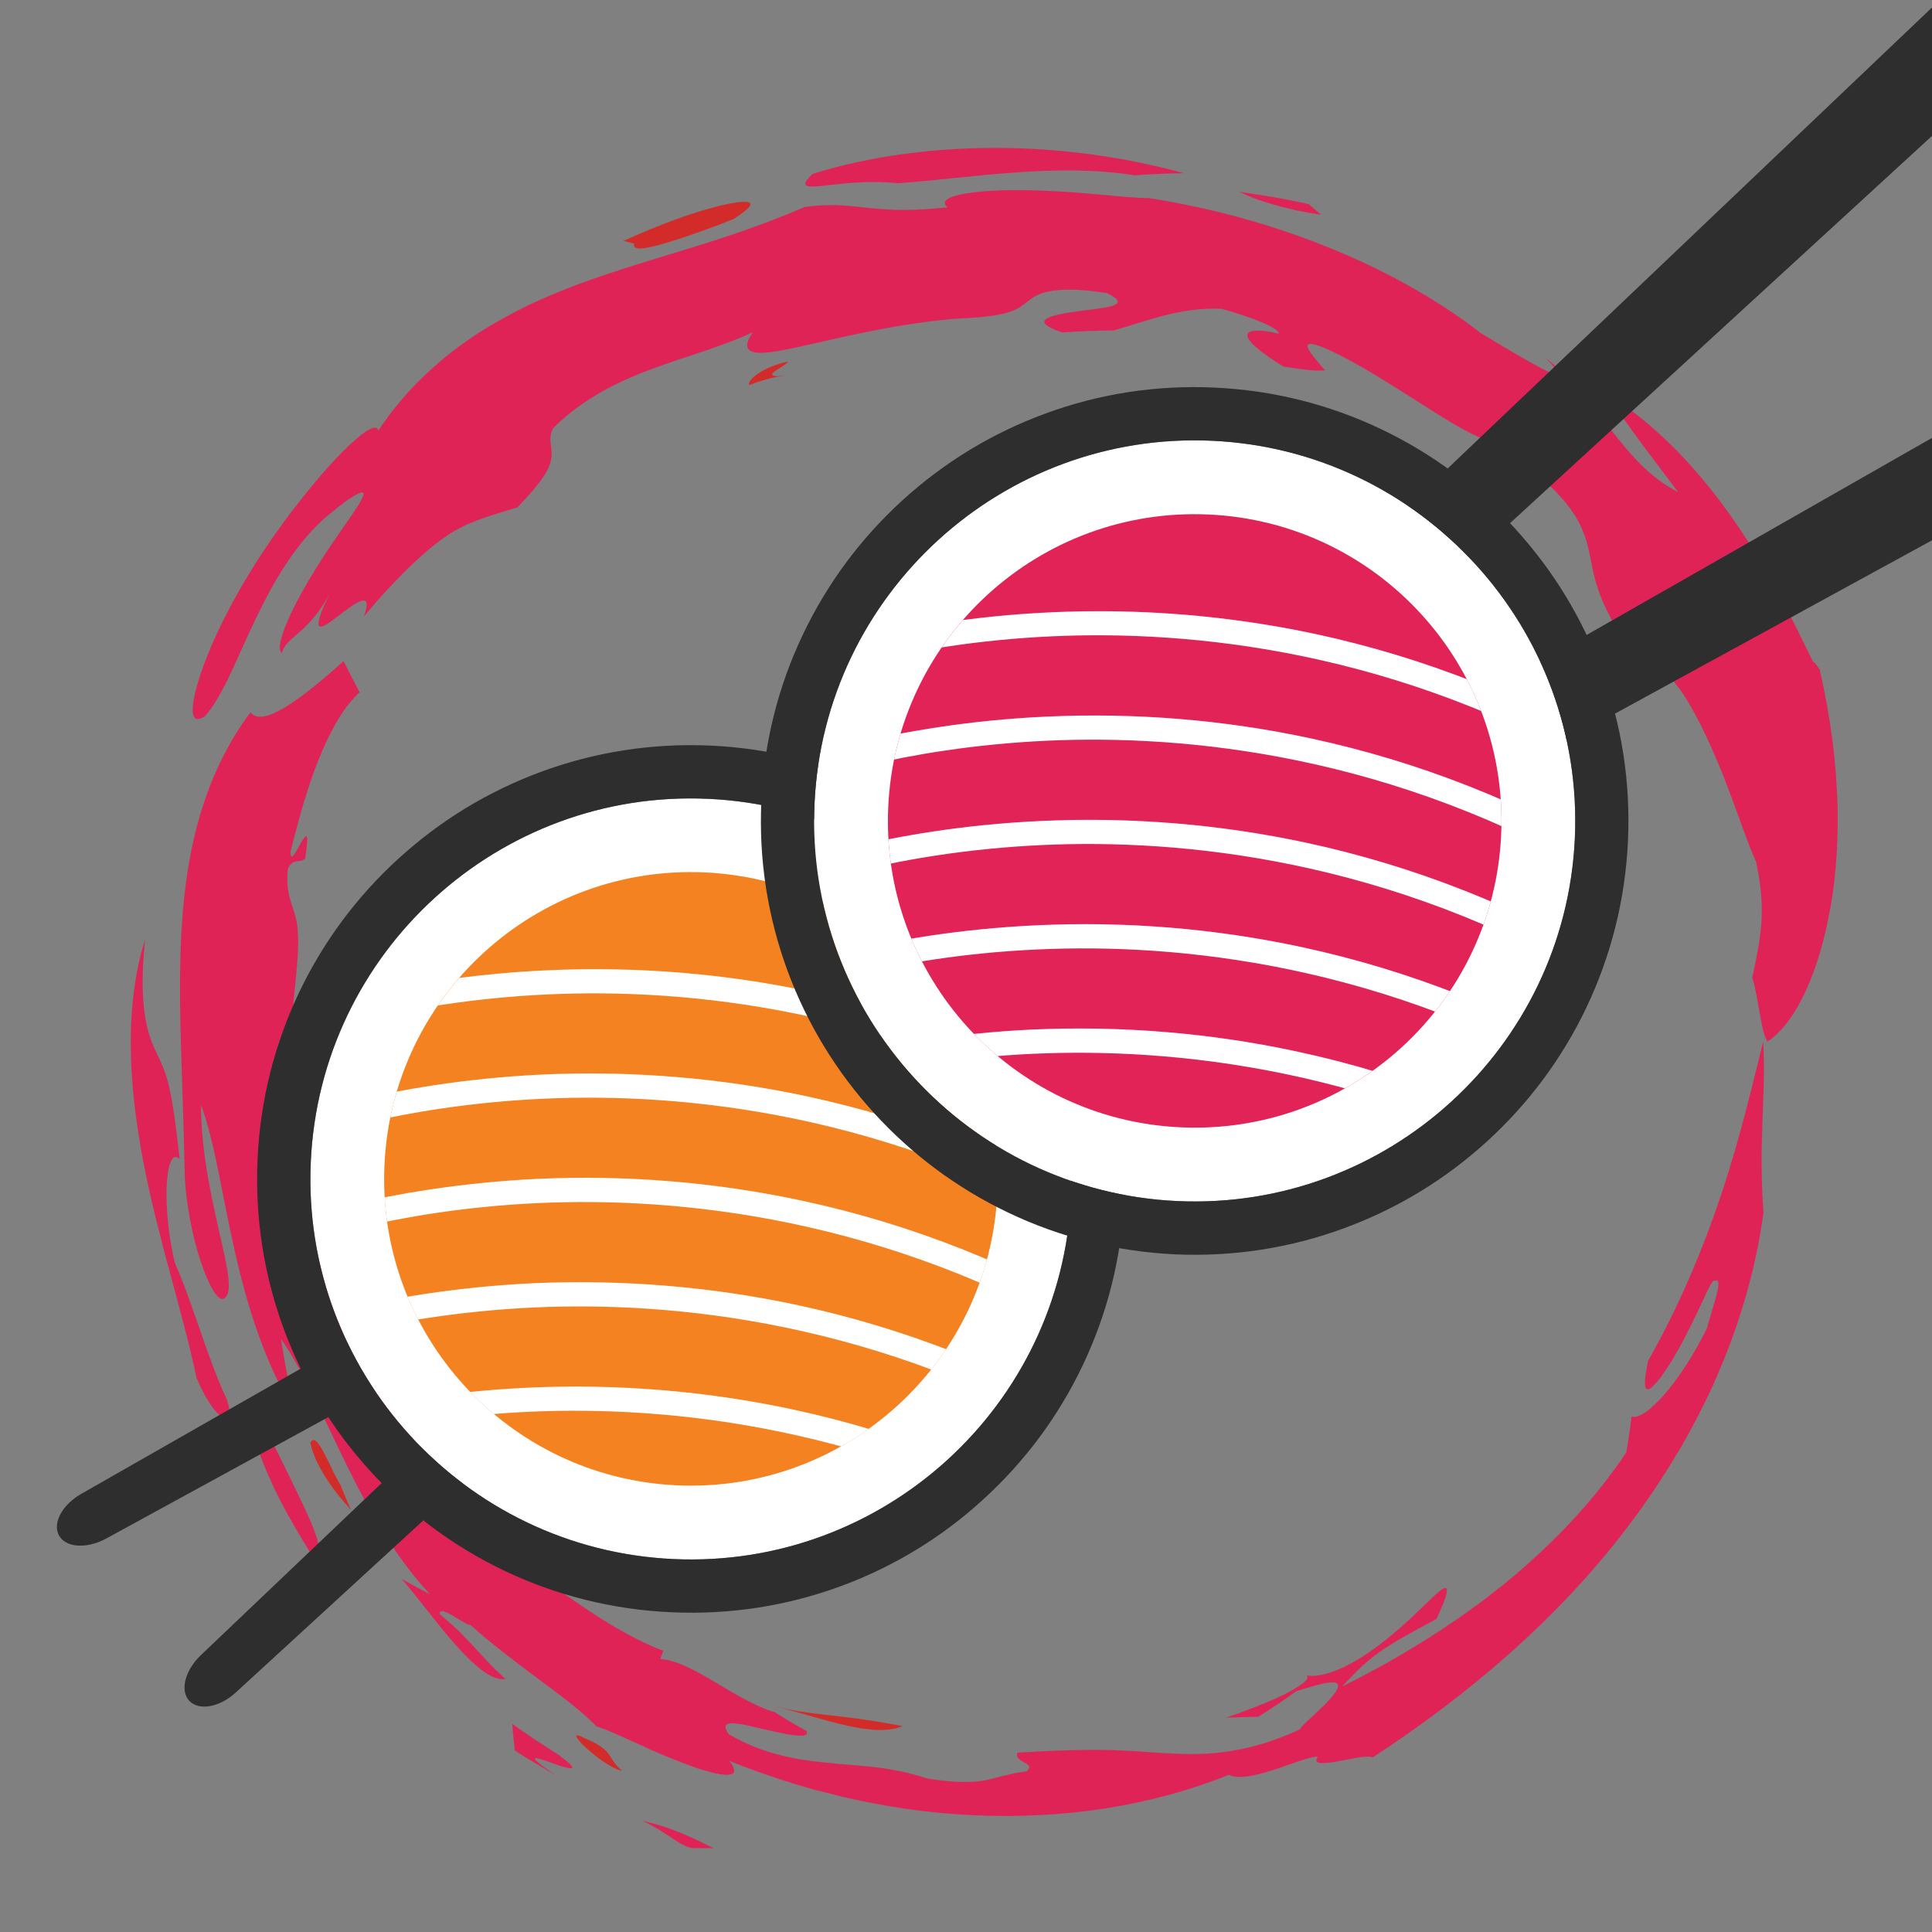
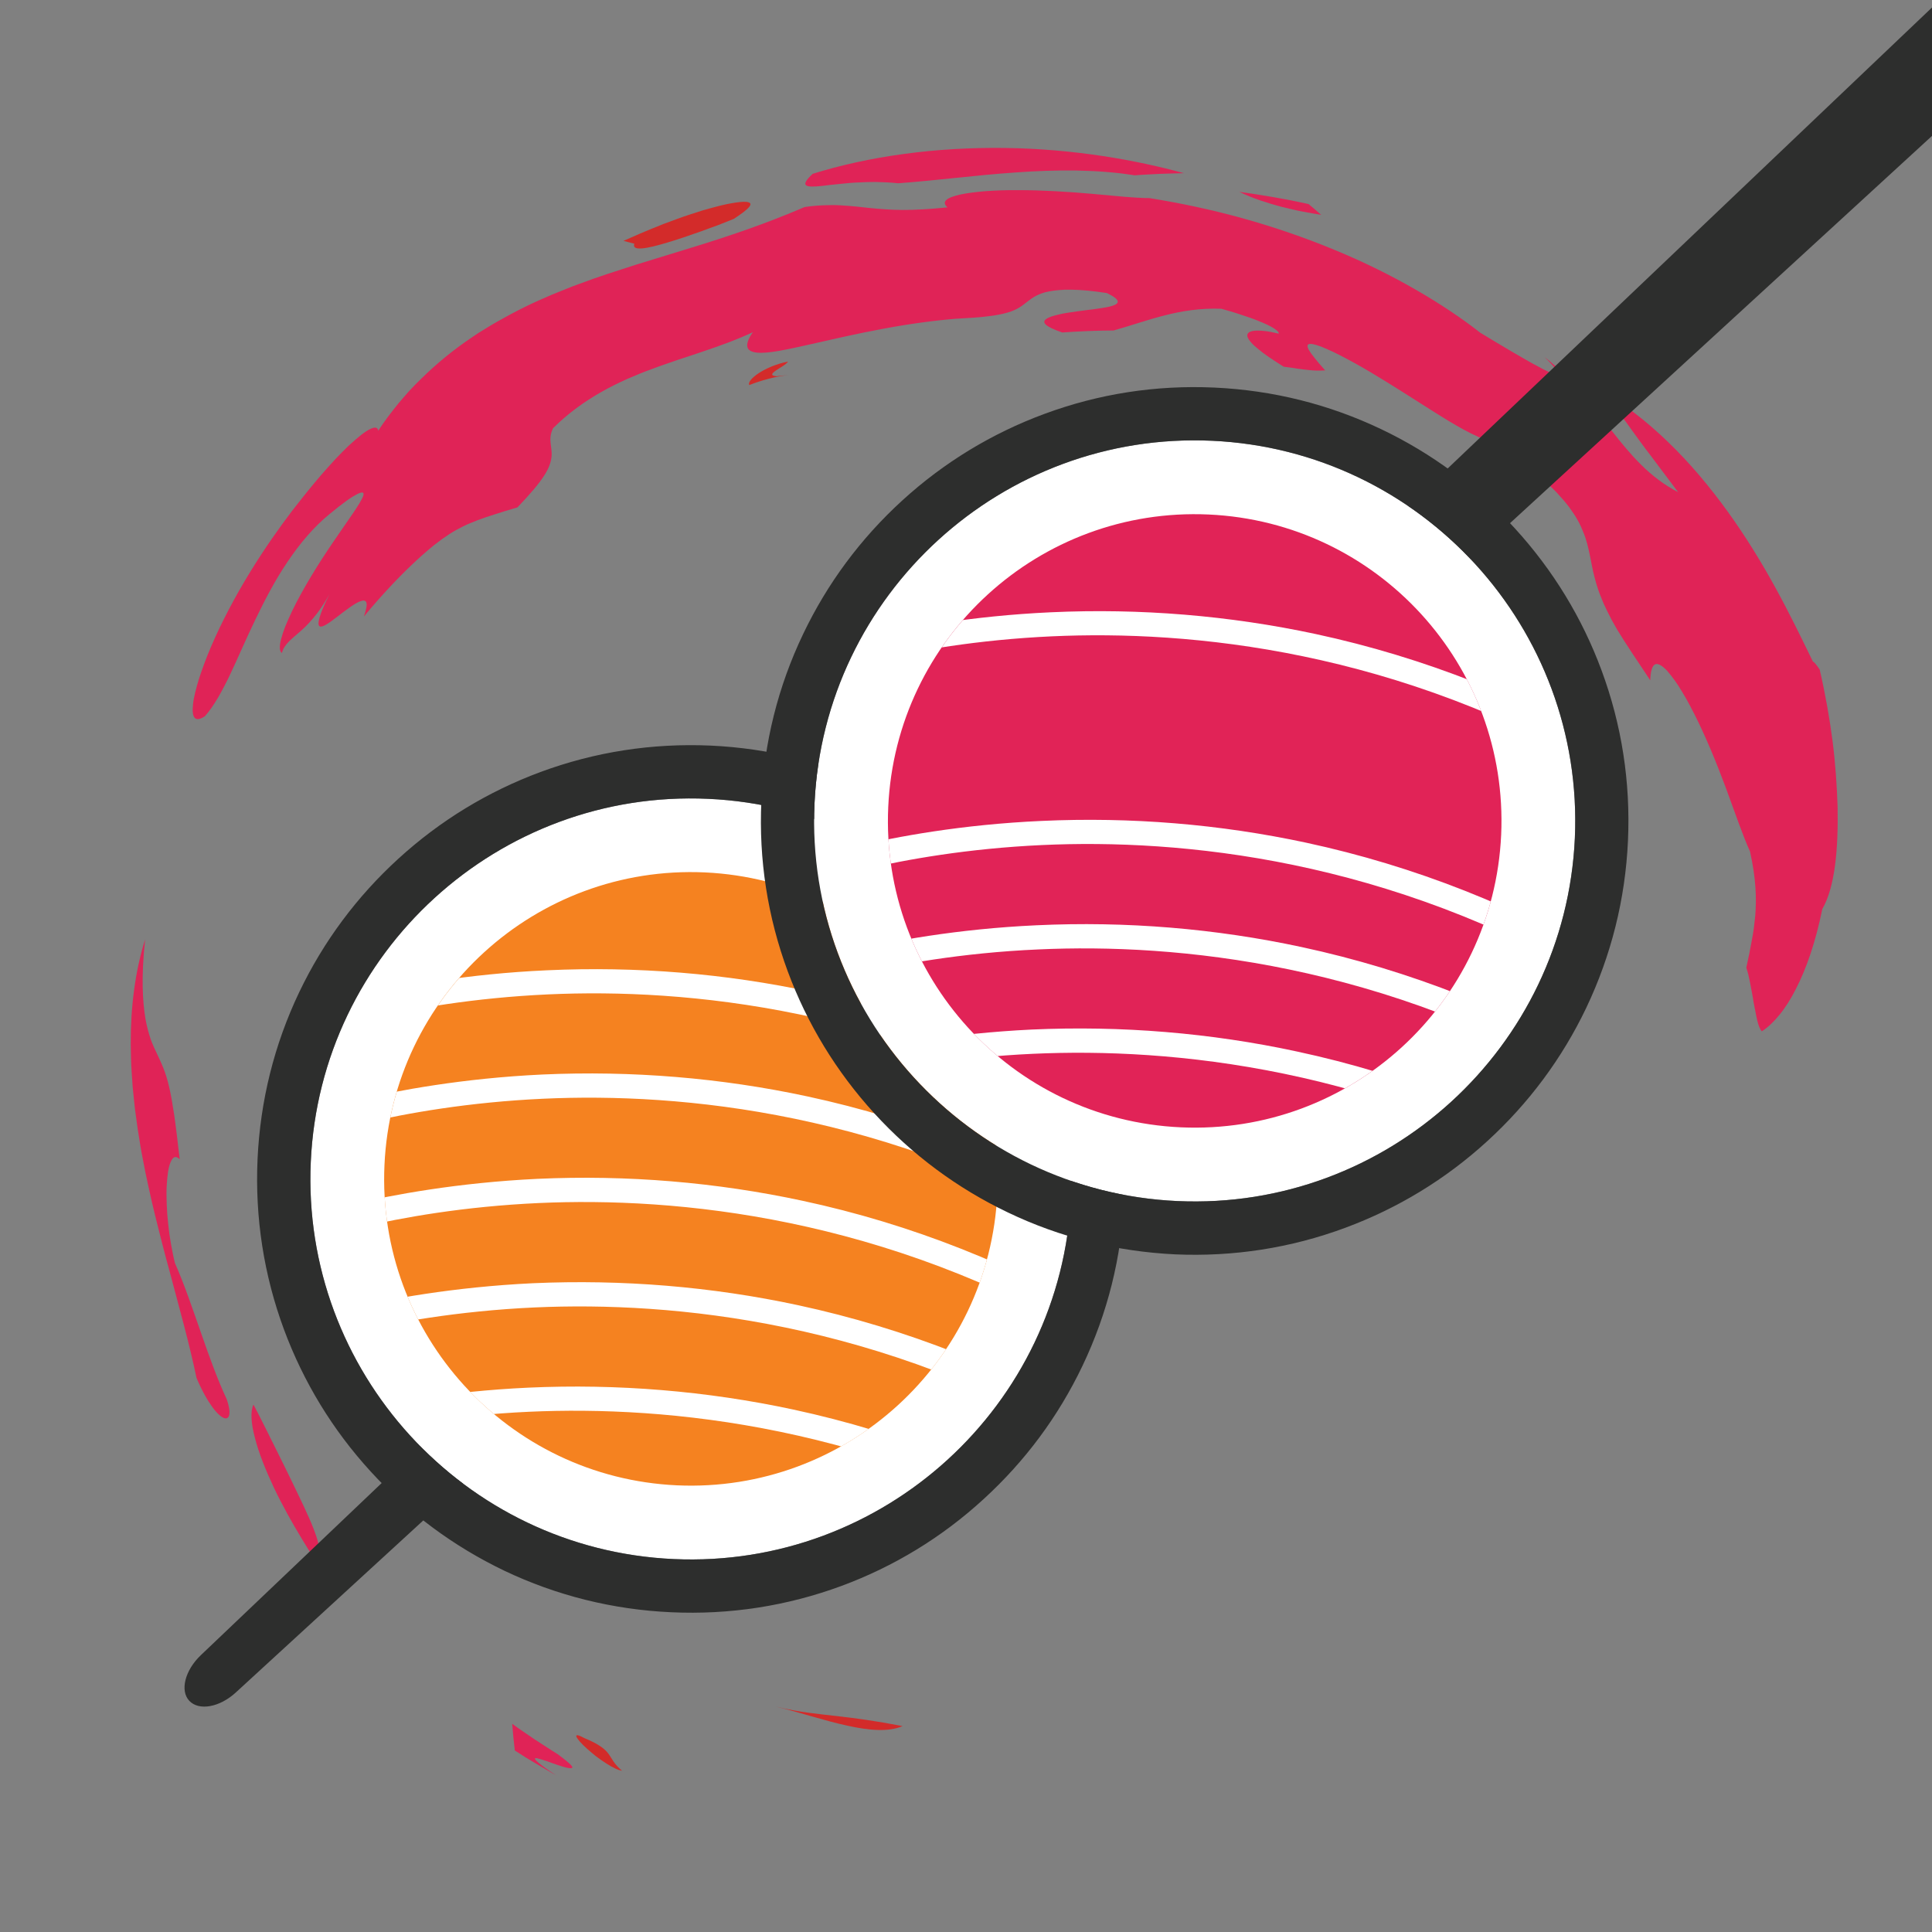
<svg xmlns="http://www.w3.org/2000/svg" xmlns:xlink="http://www.w3.org/1999/xlink" version="1.1" id="Calque_1" x="0px" y="0px" width="36px" height="36px" viewBox="0 0 36 36" enable-background="new 0 0 36 36" xml:space="preserve">
  <rect x="0" y="0" width="36" height="36" fill="#808080" stroke="none" />
  <g>
    <defs>
      <rect id="SVGID_1_" x="-14.682" y="-15.995" width="73.182" height="73.182" />
    </defs>
    <clipPath id="SVGID_2_">
      <use xlink:href="#SVGID_1_" overflow="visible" />
    </clipPath>
    <path clip-path="url(#SVGID_2_)" fill="#D32B2A" d="M12.437,4.519c0.194-0.057,0.412-0.133,0.629-0.209   c0.054-0.02,0.107-0.04,0.16-0.059c0.054-0.019,0.105-0.038,0.157-0.057c0.103-0.04,0.201-0.08,0.291-0.116   c0.296-0.193,0.362-0.28,0.273-0.309c-0.044-0.014-0.126-0.011-0.234,0.005c-0.108,0.016-0.243,0.042-0.39,0.083   c-0.074,0.019-0.151,0.041-0.231,0.064c-0.079,0.024-0.16,0.051-0.243,0.078c-0.165,0.053-0.329,0.117-0.487,0.175   c-0.157,0.062-0.304,0.123-0.432,0.177c-0.127,0.055-0.234,0.103-0.312,0.137l0.202,0.053C11.766,4.687,12.051,4.636,12.437,4.519" />
    <path clip-path="url(#SVGID_2_)" fill="#D32B2A" d="M14.458,6.904c0.076-0.054,0.194-0.112,0.226-0.167   c-0.216,0.042-0.412,0.129-0.546,0.216c-0.133,0.089-0.204,0.175-0.176,0.222c0.196-0.079,0.507-0.168,0.733-0.185   c-0.075,0.006-0.15,0.012-0.225,0.021C14.346,6.999,14.382,6.957,14.458,6.904" />
-     <path clip-path="url(#SVGID_2_)" fill="#E02357" d="M32.855,19.41c-0.197,0.776-0.422,1.77-0.772,2.814   c-0.344,1.046-0.81,2.142-1.375,3.137c-0.011,0.057-0.02,0.107-0.027,0.153c-0.009,0.046-0.016,0.087-0.021,0.122   c-0.008,0.074-0.011,0.129-0.007,0.171c0.007,0.081,0.042,0.096,0.094,0.065c0.053-0.033,0.123-0.111,0.207-0.219   c0.04-0.057,0.083-0.118,0.126-0.188c0.023-0.034,0.047-0.069,0.069-0.106c0.021-0.037,0.044-0.077,0.067-0.114   c0.182-0.313,0.363-0.685,0.492-0.964c0.017-0.038,0.033-0.07,0.049-0.104c0.015-0.032,0.03-0.061,0.042-0.09   c0.026-0.057,0.052-0.106,0.072-0.142c0.043-0.074,0.07-0.107,0.082-0.076c0.172-0.088-0.03,0.448-0.147,0.881   c-0.229,0.468-0.514,0.91-0.777,1.214c-0.064,0.079-0.132,0.146-0.191,0.203c-0.062,0.06-0.118,0.109-0.174,0.146   c-0.108,0.072-0.198,0.105-0.262,0.079c-0.027,0.223-0.059,0.448-0.1,0.672c-0.294,0.443-0.635,0.868-1.011,1.274   c-0.188,0.203-0.387,0.398-0.592,0.593c-0.105,0.094-0.208,0.192-0.316,0.284c-0.054,0.046-0.108,0.092-0.162,0.141   c-0.056,0.046-0.111,0.089-0.167,0.138l-0.082,0.067l-0.086,0.065c-0.058,0.046-0.114,0.09-0.172,0.136   c-0.059,0.044-0.117,0.088-0.175,0.131l-0.089,0.063l-0.09,0.066c-0.059,0.043-0.119,0.085-0.18,0.129   c-0.061,0.039-0.122,0.083-0.184,0.122l-0.093,0.065c-0.031,0.021-0.063,0.04-0.094,0.06c-0.063,0.041-0.126,0.083-0.188,0.122   c-0.256,0.16-0.516,0.317-0.785,0.469c-0.269,0.148-0.543,0.297-0.827,0.435c0.263-0.279,0.449-0.47,0.703-0.645   c0.061-0.044,0.128-0.09,0.201-0.134c0.072-0.046,0.149-0.092,0.236-0.14c0.171-0.097,0.371-0.206,0.618-0.34   c0.108-0.231,0.168-0.38,0.186-0.472c0.019-0.09,0.001-0.116-0.045-0.099c-0.023,0.009-0.054,0.028-0.091,0.059   c-0.036,0.033-0.08,0.07-0.129,0.118c-0.099,0.092-0.224,0.213-0.362,0.346c-0.281,0.265-0.642,0.573-1.006,0.794   c-0.092,0.053-0.182,0.105-0.271,0.148c-0.09,0.042-0.177,0.077-0.26,0.107c-0.085,0.026-0.165,0.044-0.24,0.055   c-0.039,0.005-0.074,0.007-0.109,0.007c-0.034,0-0.068-0.007-0.099-0.011c0.099,0.055-0.114,0.207-0.436,0.369   c-0.08,0.039-0.167,0.077-0.257,0.116c-0.091,0.039-0.184,0.074-0.275,0.111c-0.094,0.037-0.186,0.07-0.272,0.103   c-0.089,0.033-0.173,0.06-0.25,0.086h0.149l0.148-0.005c0.101-0.002,0.201-0.004,0.301-0.009l0.181-0.115   c0.06-0.04,0.119-0.081,0.178-0.118c0.119-0.079,0.233-0.162,0.349-0.243c0.209-0.067,0.368-0.111,0.483-0.138   c0.118-0.028,0.195-0.03,0.24-0.02c0.089,0.021,0.056,0.118-0.036,0.231c-0.048,0.062-0.106,0.125-0.171,0.19   c-0.064,0.063-0.135,0.129-0.198,0.188c-0.129,0.12-0.24,0.216-0.247,0.256c-0.068,0.034-0.139,0.063-0.205,0.094   c-0.068,0.026-0.133,0.055-0.197,0.076c-0.064,0.024-0.127,0.046-0.189,0.066c-0.03,0.013-0.061,0.02-0.092,0.032   c-0.028,0.007-0.059,0.016-0.088,0.024c-0.236,0.067-0.453,0.109-0.655,0.136c-0.402,0.052-0.75,0.039-1.101,0.02   c-0.352-0.022-0.707-0.053-1.139-0.06c-0.107,0-0.219-0.002-0.34,0c-0.118,0.003-0.242,0.003-0.374,0.009   c-0.064,0.002-0.133,0.002-0.203,0.007c-0.07,0.002-0.143,0.007-0.215,0.009c-0.074,0.004-0.15,0.007-0.229,0.013   c-0.04,0.003-0.079,0.005-0.121,0.005c-0.039,0.002-0.08,0.007-0.122,0.007c-0.037,0.096,0.052,0.142,0.128,0.184   c0.075,0.041,0.139,0.078,0.045,0.164c-0.094,0.015-0.176,0.026-0.247,0.041c-0.07,0.016-0.132,0.031-0.188,0.044   c-0.113,0.028-0.207,0.055-0.314,0.079c-0.109,0.02-0.232,0.037-0.406,0.034c-0.086,0-0.186-0.002-0.302-0.013   c-0.116-0.011-0.249-0.026-0.402-0.053c-0.077-0.026-0.153-0.048-0.229-0.067c-0.075-0.02-0.15-0.042-0.225-0.057   c-0.149-0.031-0.296-0.058-0.443-0.075c-0.074-0.009-0.147-0.02-0.222-0.025c-0.074-0.007-0.147-0.014-0.221-0.022   c-0.148-0.013-0.298-0.02-0.449-0.039c-0.302-0.026-0.612-0.065-0.932-0.145c-0.318-0.079-0.645-0.201-0.972-0.394   c-0.107-0.151-0.06-0.203,0.068-0.203c0.032,0,0.069,0.006,0.11,0.011c0.041,0.004,0.085,0.013,0.133,0.021   c0.095,0.02,0.201,0.049,0.312,0.072c0.108,0.024,0.22,0.053,0.325,0.072c0.104,0.021,0.202,0.042,0.283,0.048   c0.164,0.018,0.259,0.005,0.216-0.081c-0.201-0.111-0.398-0.227-0.591-0.35c-0.358-0.104-0.74-0.339-1.102-0.553   c-0.362-0.215-0.704-0.412-1.031-0.438l0.058-0.155c-0.03-0.012-0.062-0.022-0.093-0.033c-0.031-0.013-0.063-0.026-0.095-0.039   c-0.064-0.028-0.129-0.058-0.197-0.09c-0.066-0.033-0.133-0.065-0.201-0.103c-0.069-0.033-0.137-0.072-0.205-0.112   c-0.138-0.076-0.275-0.161-0.413-0.247c-0.135-0.089-0.271-0.177-0.401-0.267c-0.527-0.358-0.983-0.72-1.297-0.829   c-0.566-0.639-1.113-1.308-1.619-2.025c-0.506-0.715-0.971-1.478-1.365-2.289c-0.395-0.81-0.717-1.665-0.941-2.548   c-0.225-0.884-0.348-1.798-0.354-2.706c0.042-0.117,0.09-0.232,0.135-0.348c0.044-0.116,0.096-0.229,0.143-0.342   c0.052-0.515,0.091-0.867,0.097-1.126c0.005-0.13,0-0.236-0.007-0.327s-0.021-0.167-0.038-0.233   c-0.063-0.27-0.188-0.411-0.147-0.904c0.106-0.213,0.215-0.093,0.324-0.191c0.021-0.133,0.032-0.229,0.036-0.295   c0.005-0.065,0.003-0.101-0.006-0.116C5.7,15.564,5.658,15.62,5.612,15.698c-0.089,0.154-0.2,0.392-0.198,0.171   c0.017-0.068,0.035-0.137,0.052-0.206c0.018-0.07,0.038-0.14,0.056-0.211C5.558,15.31,5.6,15.165,5.641,15.02   c0.087-0.29,0.181-0.582,0.291-0.854c0.107-0.273,0.231-0.526,0.358-0.744c0.066-0.108,0.133-0.208,0.202-0.296   c0.07-0.087,0.14-0.163,0.21-0.226c-0.103-0.19-0.203-0.383-0.3-0.581c-0.381,0.343-0.755,0.653-1.064,0.845   c-0.077,0.047-0.153,0.087-0.221,0.119s-0.131,0.054-0.188,0.064c-0.114,0.022-0.205,0.002-0.261-0.074   c-0.112,0.146-0.21,0.298-0.306,0.452c-0.046,0.078-0.09,0.156-0.133,0.234c-0.022,0.039-0.043,0.079-0.063,0.119l-0.059,0.119   c-0.157,0.321-0.278,0.653-0.379,0.99c-0.049,0.168-0.095,0.339-0.131,0.511c-0.04,0.172-0.069,0.346-0.099,0.52   c-0.053,0.349-0.092,0.701-0.112,1.057c-0.013,0.179-0.017,0.358-0.024,0.537c-0.002,0.091-0.003,0.181-0.005,0.272   c0,0.043-0.001,0.089-0.002,0.135c0,0.044,0,0.09,0,0.136c0,0.09,0,0.183,0,0.273c0.001,0.092,0.003,0.184,0.004,0.275   c0,0.093,0.003,0.186,0.006,0.278c0.003,0.093,0.003,0.188,0.007,0.282c0.011,0.374,0.023,0.757,0.036,1.15   c0.013,0.392,0.025,0.798,0.032,1.218c0.006,0.39,0.096,0.991,0.242,1.487c0.143,0.499,0.336,0.889,0.463,0.889   c0.226-0.058,0.089-0.6-0.073-1.314c-0.08-0.359-0.168-0.759-0.23-1.159c-0.061-0.4-0.099-0.797-0.094-1.14   c0.134,0.369,0.232,0.794,0.327,1.26c0.094,0.466,0.188,0.969,0.307,1.489c0.118,0.519,0.261,1.05,0.447,1.562   c0.185,0.512,0.412,1.002,0.682,1.433c-0.115-0.464-0.206-0.928-0.273-1.389c0.23,0.339,0.431,0.715,0.628,1.115   c0.197,0.4,0.392,0.827,0.604,1.258c0.211,0.426,0.439,0.859,0.695,1.266c0.256,0.407,0.539,0.79,0.85,1.12   c-0.089-0.046-0.176-0.094-0.266-0.142c-0.089-0.046-0.176-0.097-0.264-0.146c0.357,0.417,0.71,0.909,1.051,1.281   c0.086,0.094,0.168,0.18,0.249,0.256c0.082,0.074,0.16,0.142,0.235,0.194c0.15,0.105,0.286,0.155,0.399,0.134   c-0.136-0.125-0.249-0.234-0.344-0.337c-0.048-0.051-0.094-0.101-0.138-0.148c-0.044-0.046-0.085-0.092-0.127-0.138   c-0.042-0.046-0.085-0.09-0.13-0.136c-0.044-0.046-0.089-0.092-0.138-0.141c-0.049-0.048-0.103-0.096-0.16-0.146   c-0.058-0.052-0.12-0.106-0.189-0.164c-0.005-0.098,0.106-0.048,0.234,0.026c0.063,0.04,0.132,0.083,0.194,0.116   c0.062,0.035,0.114,0.062,0.147,0.063c0.354,0.319,0.801,0.662,1.232,0.981c0.431,0.322,0.843,0.624,1.115,0.908   c0.199,0.059,0.479,0.194,0.788,0.332c0.039,0.018,0.077,0.035,0.117,0.053c0.039,0.02,0.079,0.037,0.119,0.055   c0.079,0.033,0.16,0.07,0.239,0.103c0.162,0.065,0.319,0.132,0.469,0.184c0.075,0.029,0.146,0.053,0.215,0.075   c0.069,0.021,0.134,0.039,0.194,0.055c0.12,0.032,0.222,0.046,0.295,0.046c0.147-0.005,0.181-0.077,0.042-0.259   c0.324,0.132,0.666,0.252,1.021,0.368c0.089,0.025,0.178,0.057,0.269,0.083s0.182,0.052,0.274,0.081   c0.093,0.021,0.186,0.046,0.279,0.069c0.094,0.026,0.189,0.046,0.284,0.072c0.381,0.088,0.774,0.162,1.175,0.221   c0.401,0.058,0.81,0.097,1.221,0.116c0.412,0.021,0.828,0.02,1.242,0s0.827-0.062,1.232-0.125c0.406-0.063,0.804-0.148,1.192-0.253   c0.386-0.105,0.762-0.232,1.118-0.374c0.171,0.089,0.492,0.017,0.815-0.086c0.082-0.026,0.16-0.053,0.24-0.081   c0.079-0.025,0.155-0.055,0.229-0.08c0.072-0.024,0.143-0.047,0.204-0.062c0.063-0.018,0.121-0.028,0.17-0.033   c-0.054,0.077-0.031,0.111,0.036,0.12c0.034,0.005,0.079,0.005,0.132,0c0.054-0.002,0.114-0.013,0.178-0.025   c0.255-0.042,0.562-0.125,0.675-0.077c0.876-0.573,1.729-1.207,2.533-1.922c0.804-0.711,1.556-1.503,2.216-2.371   c0.329-0.434,0.636-0.886,0.913-1.354l0.054-0.086l0.05-0.087l0.101-0.18c0.066-0.118,0.128-0.238,0.192-0.358   c0.061-0.12,0.123-0.243,0.181-0.365l0.087-0.184l0.041-0.092l0.041-0.095c0.433-0.988,0.733-2.025,0.872-3.058   c-0.046-0.636-0.04-1.142-0.021-1.639C32.854,20.465,32.886,19.978,32.855,19.41" />
    <path clip-path="url(#SVGID_2_)" fill="#E02357" d="M3.748,24.843c-0.155-0.441-0.307-0.898-0.488-1.306   c-0.028-0.111-0.051-0.231-0.073-0.352c-0.01-0.062-0.021-0.121-0.03-0.185c-0.008-0.061-0.015-0.124-0.022-0.184   c-0.006-0.063-0.013-0.124-0.018-0.186c-0.004-0.062-0.007-0.12-0.01-0.18c-0.004-0.115-0.007-0.229-0.002-0.33   c0.005-0.103,0.013-0.196,0.025-0.275c0.012-0.079,0.029-0.146,0.05-0.192c0.041-0.099,0.097-0.125,0.169-0.051   c-0.01-0.081-0.02-0.159-0.028-0.234c-0.009-0.073-0.017-0.146-0.025-0.214c-0.018-0.136-0.032-0.258-0.048-0.367   C3.231,20.679,3.215,20.58,3.2,20.492c-0.015-0.089-0.032-0.168-0.049-0.24c-0.065-0.285-0.147-0.448-0.225-0.615   c-0.039-0.084-0.082-0.17-0.118-0.272c-0.035-0.104-0.07-0.226-0.098-0.382c-0.051-0.311-0.083-0.763-0.006-1.477   c-0.187,0.593-0.271,1.261-0.268,1.953c0.003,0.174,0.005,0.35,0.018,0.526c0.006,0.089,0.011,0.176,0.018,0.266   c0.009,0.088,0.018,0.176,0.027,0.266c0.004,0.045,0.009,0.089,0.014,0.133c0.005,0.046,0.011,0.089,0.018,0.134   c0.011,0.089,0.024,0.179,0.037,0.268c0.014,0.091,0.029,0.178,0.043,0.268c0.015,0.091,0.03,0.18,0.048,0.267l0.052,0.267   c0.018,0.09,0.038,0.18,0.057,0.265c0.037,0.178,0.081,0.354,0.122,0.529c0.087,0.348,0.174,0.696,0.269,1.037   c0.181,0.685,0.368,1.343,0.503,1.992c0.208,0.485,0.405,0.707,0.512,0.746c0.055,0.02,0.09-0.007,0.099-0.068   c0.01-0.061-0.005-0.159-0.049-0.284C4.058,25.718,3.902,25.287,3.748,24.843" />
    <path clip-path="url(#SVGID_2_)" fill="#E02357" d="M5.916,28.975c0.057-0.062,0.028-0.219-0.051-0.429   c-0.038-0.105-0.088-0.226-0.147-0.351c-0.057-0.131-0.125-0.267-0.193-0.411c-0.067-0.144-0.142-0.291-0.213-0.439   c-0.073-0.146-0.146-0.293-0.216-0.436c-0.037-0.069-0.069-0.14-0.103-0.207c-0.033-0.065-0.066-0.132-0.098-0.195   c-0.062-0.124-0.12-0.238-0.172-0.334c-0.03,0.059-0.041,0.145-0.036,0.251c0.002,0.051,0.009,0.109,0.019,0.171   c0.011,0.062,0.026,0.127,0.044,0.197c0.069,0.275,0.199,0.599,0.354,0.929c0.158,0.331,0.343,0.661,0.518,0.949   c0.087,0.145,0.173,0.28,0.248,0.4c0.003,0.005,0.006,0.011,0.009,0.016C5.893,29.044,5.945,29.035,5.916,28.975" />
    <path clip-path="url(#SVGID_2_)" fill="#D32B2A" d="M6.063,29.383c-0.049-0.083-0.113-0.184-0.186-0.297   C5.862,29.125,5.884,29.197,6.063,29.383" />
-     <path clip-path="url(#SVGID_2_)" fill="#D32B2A" d="M6.34,27.662c-0.034-0.051-0.08-0.14-0.13-0.24   c-0.049-0.104-0.104-0.219-0.157-0.319c-0.103-0.204-0.207-0.351-0.27-0.219c0.021,0.101,0.057,0.205,0.104,0.316   c0.05,0.107,0.112,0.219,0.18,0.328c0.071,0.109,0.147,0.219,0.228,0.319c0.082,0.101,0.163,0.199,0.245,0.289   c-0.036-0.079-0.068-0.157-0.102-0.236C6.405,27.819,6.372,27.741,6.34,27.662" />
    <path clip-path="url(#SVGID_2_)" fill="#E02357" d="M10.388,32.684c-0.073-0.044-0.144-0.09-0.214-0.136L9.961,32.41   c-0.139-0.097-0.28-0.188-0.417-0.289c0.007,0.083,0.014,0.167,0.022,0.25l0.027,0.247l0.191,0.122l0.193,0.116   c0.127,0.078,0.259,0.15,0.39,0.228c-0.328-0.215-0.418-0.305-0.395-0.321c0.012-0.009,0.054,0.002,0.11,0.02   c0.029,0.009,0.061,0.02,0.095,0.03c0.035,0.014,0.072,0.024,0.109,0.039c0.149,0.053,0.305,0.105,0.359,0.095   C10.7,32.939,10.647,32.876,10.388,32.684" />
-     <path clip-path="url(#SVGID_2_)" fill="#E02357" d="M12.135,34.011c0.051,0.028,0.099,0.055,0.144,0.081   c0.09,0.055,0.168,0.111,0.24,0.157c0.144,0.095,0.26,0.171,0.386,0.188c0.131,0,0.261,0.002,0.391,0   c-0.595-0.3-0.95-0.427-1.325-0.508C12.029,33.954,12.084,33.982,12.135,34.011" />
    <path clip-path="url(#SVGID_2_)" fill="#D32B2A" d="M11.34,32.682c-0.033-0.044-0.074-0.088-0.141-0.134   c-0.067-0.048-0.161-0.099-0.301-0.157c-0.133-0.072-0.174-0.072-0.156-0.026c0.017,0.039,0.093,0.129,0.198,0.221   c0.051,0.046,0.109,0.094,0.17,0.143c0.061,0.046,0.124,0.09,0.185,0.129c0.12,0.078,0.232,0.131,0.295,0.136   C11.437,32.867,11.406,32.771,11.34,32.682" />
    <path clip-path="url(#SVGID_2_)" fill="#D32B2A" d="M16.818,32.163c-0.516-0.099-0.872-0.146-1.22-0.186   c-0.346-0.04-0.684-0.066-1.144-0.178c0.458,0.111,0.912,0.265,1.325,0.354C16.191,32.246,16.561,32.276,16.818,32.163" />
    <path clip-path="url(#SVGID_2_)" fill="#E02357" d="M23.896,3.858c0.137,0.032,0.267,0.065,0.389,0.087   c0.124,0.022,0.235,0.044,0.333,0.058c-0.078-0.067-0.155-0.136-0.235-0.201c-0.429-0.095-0.86-0.168-1.292-0.227   c0.127,0.06,0.261,0.115,0.396,0.161C23.624,3.781,23.762,3.824,23.896,3.858" />
    <path clip-path="url(#SVGID_2_)" fill="#E02357" d="M15.021,3.453c0.038,0.03,0.147,0.028,0.308,0.01   c0.04-0.004,0.083-0.01,0.129-0.016c0.047-0.004,0.096-0.01,0.147-0.015c0.104-0.01,0.216-0.024,0.337-0.03   c0.122-0.006,0.25-0.012,0.384-0.011c0.134,0.003,0.271,0.009,0.411,0.024c0.722-0.053,1.452-0.152,2.196-0.202   c0.369-0.028,0.744-0.04,1.113-0.036c0.186,0.005,0.371,0.01,0.555,0.026c0.091,0.008,0.183,0.015,0.273,0.026   c0.091,0.012,0.182,0.024,0.271,0.038c0.077-0.007,0.152-0.011,0.228-0.015l0.228-0.012c0.152-0.007,0.306-0.009,0.458-0.013   c-0.426-0.118-0.94-0.233-1.507-0.319c-0.568-0.086-1.189-0.143-1.821-0.151c-0.633-0.009-1.277,0.028-1.89,0.112   c-0.613,0.082-1.193,0.212-1.698,0.37C15.015,3.357,14.983,3.424,15.021,3.453" />
-     <path clip-path="url(#SVGID_2_)" fill="#E02357" d="M34.241,15.036c-0.013-0.393-0.04-0.807-0.095-1.236   c-0.056-0.428-0.134-0.871-0.239-1.325c-0.058-0.083-0.109-0.153-0.124-0.143c-0.205-0.422-0.43-0.887-0.69-1.362   s-0.557-0.962-0.893-1.428c-0.336-0.466-0.709-0.912-1.117-1.305c-0.406-0.393-0.846-0.732-1.297-0.992   c0.16,0.174,0.277,0.31,0.373,0.436c0.049,0.063,0.094,0.122,0.138,0.181s0.085,0.119,0.131,0.182   c0.092,0.124,0.189,0.264,0.325,0.439c0.133,0.178,0.298,0.396,0.517,0.688c-0.524-0.271-0.876-0.683-1.238-1.145   c-0.091-0.114-0.18-0.234-0.274-0.352c-0.048-0.059-0.096-0.119-0.143-0.179c-0.048-0.06-0.1-0.118-0.149-0.177   c-0.203-0.236-0.428-0.462-0.685-0.665c0.385,0.375,0.269,0.378-0.027,0.226c-0.037-0.019-0.077-0.041-0.119-0.064   c-0.044-0.022-0.089-0.047-0.136-0.074c-0.095-0.053-0.194-0.113-0.299-0.172c-0.206-0.122-0.426-0.251-0.617-0.369   c-0.667-0.523-1.62-1.093-2.712-1.542c-0.544-0.226-1.122-0.425-1.707-0.588c-0.584-0.163-1.175-0.287-1.748-0.379   c-0.063,0-0.135-0.002-0.213-0.007c-0.079-0.005-0.166-0.01-0.258-0.018c-0.183-0.017-0.389-0.035-0.606-0.055   c-0.438-0.039-0.923-0.068-1.363-0.068c-0.221-0.003-0.428,0.007-0.613,0.019c-0.185,0.016-0.346,0.036-0.471,0.063   c-0.251,0.057-0.359,0.133-0.236,0.239c-0.085,0.008-0.167,0.016-0.244,0.022c-0.077,0.006-0.15,0.012-0.22,0.015   c-0.139,0.008-0.264,0.012-0.379,0.011C16.695,3.91,16.59,3.908,16.491,3.9c-0.05-0.003-0.098-0.007-0.146-0.011   c-0.046-0.004-0.092-0.008-0.138-0.013c-0.091-0.01-0.179-0.02-0.269-0.029c-0.09-0.008-0.181-0.016-0.277-0.021   c-0.097-0.006-0.198-0.006-0.308-0.001c-0.11,0.004-0.229,0.013-0.36,0.033c-0.73,0.314-1.422,0.546-2.116,0.759   c-0.349,0.107-0.694,0.213-1.038,0.319c-0.344,0.111-0.693,0.221-1.037,0.351l-0.13,0.048l-0.128,0.051   c-0.086,0.034-0.172,0.068-0.258,0.104c-0.17,0.074-0.343,0.148-0.511,0.232C9.604,5.806,9.438,5.896,9.271,5.99   C9.188,6.037,9.105,6.087,9.023,6.138C8.982,6.164,8.941,6.189,8.9,6.214C8.86,6.242,8.82,6.269,8.779,6.296   C8.456,6.514,8.146,6.765,7.854,7.052C7.781,7.124,7.707,7.195,7.637,7.272C7.568,7.35,7.499,7.428,7.431,7.509   C7.297,7.673,7.167,7.843,7.047,8.026C7.036,7.941,6.954,7.955,6.829,8.033c-0.061,0.039-0.132,0.095-0.21,0.163   C6.58,8.23,6.539,8.266,6.497,8.305c-0.041,0.04-0.083,0.082-0.126,0.125C6.327,8.474,6.283,8.52,6.239,8.566   C6.196,8.613,6.152,8.661,6.109,8.71s-0.087,0.099-0.13,0.147C5.937,8.906,5.896,8.957,5.854,9.005   c-0.081,0.098-0.159,0.192-0.227,0.28C5.558,9.373,5.495,9.452,5.443,9.519c-0.224,0.294-0.512,0.698-0.785,1.145   c-0.274,0.445-0.532,0.935-0.721,1.376c-0.096,0.221-0.171,0.431-0.231,0.614c-0.056,0.186-0.097,0.344-0.109,0.469   c-0.028,0.249,0.034,0.348,0.222,0.222c0.043-0.048,0.084-0.102,0.124-0.159c0.04-0.058,0.08-0.119,0.118-0.184   c0.038-0.065,0.076-0.134,0.113-0.206c0.038-0.071,0.075-0.146,0.112-0.224c0.148-0.311,0.297-0.665,0.472-1.026   c0.174-0.361,0.367-0.734,0.598-1.075c0.229-0.341,0.49-0.653,0.787-0.894c0.126-0.105,0.232-0.186,0.316-0.247   c0.086-0.062,0.154-0.101,0.203-0.126c0.099-0.048,0.127-0.03,0.106,0.036C6.724,9.373,6.48,9.699,6.207,10.102   c-0.274,0.401-0.571,0.882-0.764,1.284c-0.048,0.101-0.09,0.196-0.126,0.283c-0.034,0.087-0.06,0.167-0.078,0.236   c-0.018,0.068-0.027,0.126-0.025,0.171c0.002,0.044,0.015,0.076,0.039,0.092c0.022-0.089,0.071-0.153,0.133-0.217   c0.063-0.063,0.14-0.125,0.23-0.204c0.09-0.08,0.187-0.181,0.294-0.32c0.073-0.097,0.15-0.213,0.23-0.356   c-0.075,0.148-0.127,0.266-0.159,0.355c-0.045,0.127-0.056,0.199-0.038,0.23c0.033,0.062,0.17-0.032,0.324-0.151   c0.076-0.061,0.163-0.124,0.24-0.18c0.078-0.056,0.15-0.101,0.208-0.122c0.057-0.021,0.098-0.017,0.112,0.025   c0.015,0.042,0,0.123-0.046,0.258c0.4-0.479,0.718-0.801,0.972-1.037c0.062-0.06,0.124-0.112,0.18-0.161   c0.056-0.048,0.109-0.094,0.16-0.134c0.104-0.081,0.194-0.146,0.282-0.203c0.088-0.056,0.171-0.102,0.257-0.144   c0.085-0.042,0.174-0.077,0.27-0.115c0.096-0.037,0.203-0.071,0.323-0.11c0.12-0.04,0.258-0.08,0.416-0.127   c0.244-0.254,0.4-0.44,0.496-0.589c0.097-0.147,0.13-0.262,0.14-0.355c0.019-0.19-0.075-0.317,0.028-0.531   c0.281-0.281,0.588-0.499,0.9-0.676c0.155-0.09,0.315-0.166,0.473-0.239c0.16-0.069,0.318-0.135,0.479-0.192   c0.159-0.061,0.319-0.113,0.475-0.168c0.08-0.026,0.159-0.052,0.237-0.078c0.078-0.027,0.156-0.052,0.235-0.079   c0.312-0.106,0.619-0.215,0.925-0.358c-0.089,0.125-0.118,0.218-0.101,0.28c0.018,0.062,0.082,0.091,0.182,0.101   c0.201,0.019,0.544-0.055,0.961-0.149c0.416-0.094,0.906-0.208,1.391-0.297c0.485-0.091,0.963-0.155,1.344-0.185   c0.248-0.014,0.442-0.025,0.598-0.046c0.156-0.017,0.276-0.042,0.37-0.07c0.188-0.053,0.278-0.132,0.373-0.206   c0.047-0.037,0.096-0.073,0.159-0.106c0.062-0.032,0.14-0.064,0.247-0.083c0.053-0.01,0.111-0.018,0.18-0.024   c0.035-0.003,0.072-0.005,0.111-0.007c0.038,0,0.078,0,0.122,0c0.175,0.002,0.392,0.021,0.66,0.063   c0.257,0.123,0.241,0.192,0.103,0.237c-0.07,0.023-0.17,0.038-0.286,0.055c-0.057,0.009-0.118,0.017-0.179,0.023   c-0.063,0.008-0.127,0.016-0.189,0.025c-0.063,0.009-0.125,0.018-0.183,0.027c-0.06,0.009-0.116,0.02-0.166,0.033   c-0.103,0.023-0.185,0.05-0.229,0.081c-0.09,0.061-0.032,0.141,0.296,0.253c0.317-0.022,0.637-0.036,0.958-0.037   c0.32-0.09,0.622-0.198,0.943-0.279c0.322-0.083,0.665-0.14,1.064-0.126c0.11,0.032,0.235,0.066,0.357,0.108   c0.062,0.02,0.123,0.041,0.182,0.061c0.062,0.021,0.118,0.044,0.171,0.066c0.055,0.022,0.104,0.043,0.148,0.064   s0.084,0.042,0.116,0.063c0.064,0.041,0.101,0.075,0.095,0.102c-0.109-0.026-0.202-0.045-0.281-0.051   c-0.078-0.008-0.14-0.008-0.188-0.001c-0.095,0.014-0.129,0.054-0.112,0.113c0.021,0.06,0.09,0.14,0.205,0.231   c0.114,0.096,0.274,0.201,0.469,0.324c0.054,0.008,0.104,0.014,0.147,0.019c0.045,0.007,0.086,0.013,0.122,0.019   c0.075,0.01,0.137,0.018,0.191,0.023c0.11,0.013,0.194,0.015,0.313,0.008c-0.082-0.091-0.147-0.168-0.198-0.233   c-0.052-0.063-0.086-0.113-0.108-0.152c-0.042-0.078-0.025-0.11,0.035-0.109c0.063,0.002,0.174,0.037,0.314,0.101   c0.142,0.061,0.316,0.152,0.509,0.258c0.387,0.214,0.84,0.504,1.271,0.778c0.428,0.273,0.835,0.53,1.161,0.648   c0.212,0.118,0.398,0.236,0.565,0.349c0.082,0.058,0.16,0.113,0.233,0.167c0.071,0.056,0.138,0.11,0.202,0.163   c0.063,0.051,0.121,0.104,0.174,0.155c0.055,0.05,0.106,0.099,0.152,0.146c0.09,0.098,0.169,0.188,0.234,0.274   c0.064,0.087,0.118,0.169,0.162,0.248c0.044,0.078,0.078,0.154,0.106,0.227c0.06,0.144,0.089,0.281,0.118,0.416   c0.015,0.066,0.026,0.135,0.041,0.206c0.013,0.07,0.029,0.141,0.049,0.215c0.019,0.074,0.04,0.152,0.07,0.236   c0.013,0.041,0.03,0.083,0.048,0.127c0.018,0.043,0.035,0.089,0.056,0.136c0.043,0.095,0.093,0.194,0.151,0.305   c0.03,0.055,0.062,0.112,0.097,0.171c0.034,0.06,0.071,0.122,0.11,0.187c0.159,0.261,0.363,0.564,0.615,0.942   c0.012-0.323,0.105-0.368,0.261-0.229c0.04,0.033,0.08,0.081,0.124,0.137c0.045,0.056,0.092,0.122,0.141,0.196   c0.047,0.076,0.098,0.159,0.149,0.248c0.051,0.09,0.101,0.188,0.153,0.289c0.206,0.408,0.409,0.9,0.581,1.364   c0.172,0.464,0.318,0.897,0.45,1.184c0.114,0.512,0.123,0.875,0.098,1.197c-0.008,0.081-0.018,0.16-0.027,0.237l-0.018,0.116   c-0.008,0.04-0.014,0.078-0.021,0.117c-0.015,0.078-0.029,0.159-0.046,0.241s-0.035,0.168-0.055,0.259   c0.012,0.035,0.024,0.077,0.037,0.125c0.011,0.048,0.022,0.101,0.034,0.158c0.012,0.058,0.023,0.117,0.034,0.18   c0.013,0.062,0.022,0.125,0.032,0.187c0.012,0.061,0.023,0.121,0.035,0.178c0.011,0.058,0.021,0.112,0.033,0.158   c0.024,0.097,0.053,0.17,0.085,0.199c0.111-0.072,0.22-0.175,0.328-0.307c0.056-0.067,0.105-0.141,0.158-0.22   c0.052-0.082,0.102-0.171,0.15-0.266c0.197-0.382,0.368-0.882,0.49-1.485C34.193,16.529,34.255,15.822,34.241,15.036" />
+     <path clip-path="url(#SVGID_2_)" fill="#E02357" d="M34.241,15.036c-0.013-0.393-0.04-0.807-0.095-1.236   c-0.056-0.428-0.134-0.871-0.239-1.325c-0.058-0.083-0.109-0.153-0.124-0.143c-0.205-0.422-0.43-0.887-0.69-1.362   s-0.557-0.962-0.893-1.428c-0.336-0.466-0.709-0.912-1.117-1.305c-0.406-0.393-0.846-0.732-1.297-0.992   c0.16,0.174,0.277,0.31,0.373,0.436c0.049,0.063,0.094,0.122,0.138,0.181s0.085,0.119,0.131,0.182   c0.092,0.124,0.189,0.264,0.325,0.439c0.133,0.178,0.298,0.396,0.517,0.688c-0.524-0.271-0.876-0.683-1.238-1.145   c-0.091-0.114-0.18-0.234-0.274-0.352c-0.048-0.059-0.096-0.119-0.143-0.179c-0.048-0.06-0.1-0.118-0.149-0.177   c-0.203-0.236-0.428-0.462-0.685-0.665c0.385,0.375,0.269,0.378-0.027,0.226c-0.037-0.019-0.077-0.041-0.119-0.064   c-0.044-0.022-0.089-0.047-0.136-0.074c-0.095-0.053-0.194-0.113-0.299-0.172c-0.206-0.122-0.426-0.251-0.617-0.369   c-0.667-0.523-1.62-1.093-2.712-1.542c-0.544-0.226-1.122-0.425-1.707-0.588c-0.584-0.163-1.175-0.287-1.748-0.379   c-0.063,0-0.135-0.002-0.213-0.007c-0.079-0.005-0.166-0.01-0.258-0.018c-0.183-0.017-0.389-0.035-0.606-0.055   c-0.438-0.039-0.923-0.068-1.363-0.068c-0.221-0.003-0.428,0.007-0.613,0.019c-0.185,0.016-0.346,0.036-0.471,0.063   c-0.251,0.057-0.359,0.133-0.236,0.239c-0.085,0.008-0.167,0.016-0.244,0.022c-0.077,0.006-0.15,0.012-0.22,0.015   c-0.139,0.008-0.264,0.012-0.379,0.011C16.695,3.91,16.59,3.908,16.491,3.9c-0.05-0.003-0.098-0.007-0.146-0.011   c-0.046-0.004-0.092-0.008-0.138-0.013c-0.091-0.01-0.179-0.02-0.269-0.029c-0.09-0.008-0.181-0.016-0.277-0.021   c-0.097-0.006-0.198-0.006-0.308-0.001c-0.11,0.004-0.229,0.013-0.36,0.033c-0.73,0.314-1.422,0.546-2.116,0.759   c-0.349,0.107-0.694,0.213-1.038,0.319c-0.344,0.111-0.693,0.221-1.037,0.351l-0.13,0.048l-0.128,0.051   c-0.086,0.034-0.172,0.068-0.258,0.104c-0.17,0.074-0.343,0.148-0.511,0.232C9.604,5.806,9.438,5.896,9.271,5.99   C9.188,6.037,9.105,6.087,9.023,6.138C8.982,6.164,8.941,6.189,8.9,6.214C8.86,6.242,8.82,6.269,8.779,6.296   C8.456,6.514,8.146,6.765,7.854,7.052C7.781,7.124,7.707,7.195,7.637,7.272C7.568,7.35,7.499,7.428,7.431,7.509   C7.297,7.673,7.167,7.843,7.047,8.026C7.036,7.941,6.954,7.955,6.829,8.033c-0.061,0.039-0.132,0.095-0.21,0.163   C6.58,8.23,6.539,8.266,6.497,8.305c-0.041,0.04-0.083,0.082-0.126,0.125C6.327,8.474,6.283,8.52,6.239,8.566   C6.196,8.613,6.152,8.661,6.109,8.71s-0.087,0.099-0.13,0.147C5.937,8.906,5.896,8.957,5.854,9.005   c-0.081,0.098-0.159,0.192-0.227,0.28C5.558,9.373,5.495,9.452,5.443,9.519c-0.224,0.294-0.512,0.698-0.785,1.145   c-0.274,0.445-0.532,0.935-0.721,1.376c-0.096,0.221-0.171,0.431-0.231,0.614c-0.056,0.186-0.097,0.344-0.109,0.469   c-0.028,0.249,0.034,0.348,0.222,0.222c0.043-0.048,0.084-0.102,0.124-0.159c0.04-0.058,0.08-0.119,0.118-0.184   c0.038-0.065,0.076-0.134,0.113-0.206c0.038-0.071,0.075-0.146,0.112-0.224c0.148-0.311,0.297-0.665,0.472-1.026   c0.174-0.361,0.367-0.734,0.598-1.075c0.229-0.341,0.49-0.653,0.787-0.894c0.126-0.105,0.232-0.186,0.316-0.247   c0.086-0.062,0.154-0.101,0.203-0.126c0.099-0.048,0.127-0.03,0.106,0.036C6.724,9.373,6.48,9.699,6.207,10.102   c-0.274,0.401-0.571,0.882-0.764,1.284c-0.048,0.101-0.09,0.196-0.126,0.283c-0.034,0.087-0.06,0.167-0.078,0.236   c-0.018,0.068-0.027,0.126-0.025,0.171c0.002,0.044,0.015,0.076,0.039,0.092c0.022-0.089,0.071-0.153,0.133-0.217   c0.063-0.063,0.14-0.125,0.23-0.204c0.09-0.08,0.187-0.181,0.294-0.32c0.073-0.097,0.15-0.213,0.23-0.356   c-0.075,0.148-0.127,0.266-0.159,0.355c-0.045,0.127-0.056,0.199-0.038,0.23c0.033,0.062,0.17-0.032,0.324-0.151   c0.076-0.061,0.163-0.124,0.24-0.18c0.078-0.056,0.15-0.101,0.208-0.122c0.057-0.021,0.098-0.017,0.112,0.025   c0.015,0.042,0,0.123-0.046,0.258c0.4-0.479,0.718-0.801,0.972-1.037c0.062-0.06,0.124-0.112,0.18-0.161   c0.056-0.048,0.109-0.094,0.16-0.134c0.104-0.081,0.194-0.146,0.282-0.203c0.088-0.056,0.171-0.102,0.257-0.144   c0.085-0.042,0.174-0.077,0.27-0.115c0.096-0.037,0.203-0.071,0.323-0.11c0.12-0.04,0.258-0.08,0.416-0.127   c0.244-0.254,0.4-0.44,0.496-0.589c0.097-0.147,0.13-0.262,0.14-0.355c0.019-0.19-0.075-0.317,0.028-0.531   c0.281-0.281,0.588-0.499,0.9-0.676c0.155-0.09,0.315-0.166,0.473-0.239c0.16-0.069,0.318-0.135,0.479-0.192   c0.159-0.061,0.319-0.113,0.475-0.168c0.08-0.026,0.159-0.052,0.237-0.078c0.078-0.027,0.156-0.052,0.235-0.079   c0.312-0.106,0.619-0.215,0.925-0.358c-0.089,0.125-0.118,0.218-0.101,0.28c0.018,0.062,0.082,0.091,0.182,0.101   c0.201,0.019,0.544-0.055,0.961-0.149c0.416-0.094,0.906-0.208,1.391-0.297c0.485-0.091,0.963-0.155,1.344-0.185   c0.248-0.014,0.442-0.025,0.598-0.046c0.156-0.017,0.276-0.042,0.37-0.07c0.188-0.053,0.278-0.132,0.373-0.206   c0.047-0.037,0.096-0.073,0.159-0.106c0.062-0.032,0.14-0.064,0.247-0.083c0.053-0.01,0.111-0.018,0.18-0.024   c0.035-0.003,0.072-0.005,0.111-0.007c0.038,0,0.078,0,0.122,0c0.175,0.002,0.392,0.021,0.66,0.063   c0.257,0.123,0.241,0.192,0.103,0.237c-0.07,0.023-0.17,0.038-0.286,0.055c-0.057,0.009-0.118,0.017-0.179,0.023   c-0.063,0.008-0.127,0.016-0.189,0.025c-0.063,0.009-0.125,0.018-0.183,0.027c-0.06,0.009-0.116,0.02-0.166,0.033   c-0.103,0.023-0.185,0.05-0.229,0.081c-0.09,0.061-0.032,0.141,0.296,0.253c0.317-0.022,0.637-0.036,0.958-0.037   c0.32-0.09,0.622-0.198,0.943-0.279c0.322-0.083,0.665-0.14,1.064-0.126c0.11,0.032,0.235,0.066,0.357,0.108   c0.062,0.02,0.123,0.041,0.182,0.061c0.062,0.021,0.118,0.044,0.171,0.066c0.055,0.022,0.104,0.043,0.148,0.064   s0.084,0.042,0.116,0.063c0.064,0.041,0.101,0.075,0.095,0.102c-0.109-0.026-0.202-0.045-0.281-0.051   c-0.078-0.008-0.14-0.008-0.188-0.001c-0.095,0.014-0.129,0.054-0.112,0.113c0.021,0.06,0.09,0.14,0.205,0.231   c0.114,0.096,0.274,0.201,0.469,0.324c0.054,0.008,0.104,0.014,0.147,0.019c0.045,0.007,0.086,0.013,0.122,0.019   c0.075,0.01,0.137,0.018,0.191,0.023c0.11,0.013,0.194,0.015,0.313,0.008c-0.082-0.091-0.147-0.168-0.198-0.233   c-0.052-0.063-0.086-0.113-0.108-0.152c-0.042-0.078-0.025-0.11,0.035-0.109c0.063,0.002,0.174,0.037,0.314,0.101   c0.142,0.061,0.316,0.152,0.509,0.258c0.387,0.214,0.84,0.504,1.271,0.778c0.428,0.273,0.835,0.53,1.161,0.648   c0.212,0.118,0.398,0.236,0.565,0.349c0.082,0.058,0.16,0.113,0.233,0.167c0.071,0.056,0.138,0.11,0.202,0.163   c0.063,0.051,0.121,0.104,0.174,0.155c0.055,0.05,0.106,0.099,0.152,0.146c0.09,0.098,0.169,0.188,0.234,0.274   c0.064,0.087,0.118,0.169,0.162,0.248c0.044,0.078,0.078,0.154,0.106,0.227c0.06,0.144,0.089,0.281,0.118,0.416   c0.015,0.066,0.026,0.135,0.041,0.206c0.013,0.07,0.029,0.141,0.049,0.215c0.019,0.074,0.04,0.152,0.07,0.236   c0.013,0.041,0.03,0.083,0.048,0.127c0.018,0.043,0.035,0.089,0.056,0.136c0.043,0.095,0.093,0.194,0.151,0.305   c0.03,0.055,0.062,0.112,0.097,0.171c0.159,0.261,0.363,0.564,0.615,0.942   c0.012-0.323,0.105-0.368,0.261-0.229c0.04,0.033,0.08,0.081,0.124,0.137c0.045,0.056,0.092,0.122,0.141,0.196   c0.047,0.076,0.098,0.159,0.149,0.248c0.051,0.09,0.101,0.188,0.153,0.289c0.206,0.408,0.409,0.9,0.581,1.364   c0.172,0.464,0.318,0.897,0.45,1.184c0.114,0.512,0.123,0.875,0.098,1.197c-0.008,0.081-0.018,0.16-0.027,0.237l-0.018,0.116   c-0.008,0.04-0.014,0.078-0.021,0.117c-0.015,0.078-0.029,0.159-0.046,0.241s-0.035,0.168-0.055,0.259   c0.012,0.035,0.024,0.077,0.037,0.125c0.011,0.048,0.022,0.101,0.034,0.158c0.012,0.058,0.023,0.117,0.034,0.18   c0.013,0.062,0.022,0.125,0.032,0.187c0.012,0.061,0.023,0.121,0.035,0.178c0.011,0.058,0.021,0.112,0.033,0.158   c0.024,0.097,0.053,0.17,0.085,0.199c0.111-0.072,0.22-0.175,0.328-0.307c0.056-0.067,0.105-0.141,0.158-0.22   c0.052-0.082,0.102-0.171,0.15-0.266c0.197-0.382,0.368-0.882,0.49-1.485C34.193,16.529,34.255,15.822,34.241,15.036" />
    <path clip-path="url(#SVGID_2_)" fill="#2D2E2D" d="M3.742,30.842L41.831-5.41c0.304-0.29,0.703-0.367,0.885-0.171l0.65,0.7   c0.182,0.194,0.078,0.583-0.23,0.865L4.396,31.535c-0.303,0.28-0.69,0.348-0.869,0.157C3.35,31.503,3.446,31.124,3.742,30.842" />
-     <path clip-path="url(#SVGID_2_)" fill="#2D2E2D" d="M1.512,27.837L47.185,1.778c0.363-0.208,0.77-0.188,0.899,0.046l0.464,0.834   c0.129,0.232-0.065,0.585-0.431,0.785L1.98,28.668c-0.361,0.197-0.754,0.173-0.881-0.057C0.974,28.384,1.157,28.04,1.512,27.837" />
    <path clip-path="url(#SVGID_2_)" fill="#FFFFFF" d="M13.196,14.885c-3.905-0.179-7.228,2.856-7.405,6.763   c-0.178,3.904,2.855,7.227,6.762,7.403c3.906,0.177,7.228-2.854,7.405-6.76C20.135,18.383,17.102,15.061,13.196,14.885" />
    <path clip-path="url(#SVGID_2_)" fill="#F58220" d="M18.584,22.229c-0.145,3.151-2.817,5.59-5.97,5.448   c-3.153-0.145-5.594-2.817-5.45-5.969c0.143-3.154,2.816-5.594,5.969-5.452C16.287,16.402,18.727,19.074,18.584,22.229" />
  </g>
  <g>
    <defs>
      <path id="SVGID_3_" d="M7.164,21.709c-0.144,3.151,2.297,5.824,5.45,5.969c3.153,0.142,5.825-2.297,5.97-5.448    c0.143-3.155-2.297-5.828-5.451-5.97c-0.088-0.004-0.175-0.006-0.264-0.006C9.832,16.253,7.304,18.644,7.164,21.709" />
    </defs>
    <clipPath id="SVGID_4_">
      <use xlink:href="#SVGID_3_" overflow="visible" />
    </clipPath>
    <path clip-path="url(#SVGID_4_)" fill="#FFFFFF" d="M20.65,21.141c-3.987-2.371-7.876-2.729-10.437-2.612   c-2.771,0.127-4.614,0.818-4.633,0.825l-0.16-0.42c0.02-0.008,0.489-0.184,1.315-0.38c0.758-0.18,1.973-0.408,3.458-0.474   c1.668-0.077,3.33,0.06,4.939,0.405c2.011,0.433,3.946,1.197,5.748,2.268L20.65,21.141z" />
    <path clip-path="url(#SVGID_4_)" fill="#FFFFFF" d="M20.563,23.085c-3.989-2.371-7.878-2.729-10.438-2.612   C7.353,20.6,5.51,21.291,5.492,21.298l-0.16-0.42c0.02-0.007,0.49-0.185,1.315-0.38c0.759-0.178,1.974-0.406,3.458-0.476   c1.668-0.075,3.33,0.062,4.939,0.408c2.012,0.433,3.945,1.195,5.75,2.267L20.563,23.085z" />
    <path clip-path="url(#SVGID_4_)" fill="#FFFFFF" d="M20.474,25.028c-3.988-2.368-7.877-2.727-10.437-2.611   c-2.771,0.127-4.614,0.818-4.633,0.827l-0.16-0.42c0.02-0.009,0.489-0.186,1.314-0.383c0.758-0.177,1.974-0.404,3.458-0.475   c1.668-0.076,3.33,0.063,4.939,0.409c2.011,0.431,3.945,1.196,5.748,2.266L20.474,25.028z" />
    <path clip-path="url(#SVGID_4_)" fill="#FFFFFF" d="M20.386,26.973c-3.981-2.366-7.864-2.725-10.419-2.611   c-1.45,0.066-2.637,0.287-3.377,0.46c-0.803,0.19-1.269,0.365-1.273,0.367l-0.16-0.42c0.02-0.009,0.489-0.186,1.315-0.381   c0.758-0.179,1.973-0.406,3.458-0.477c1.668-0.074,3.33,0.063,4.939,0.409c2.011,0.433,3.946,1.196,5.749,2.268L20.386,26.973z" />
    <path clip-path="url(#SVGID_4_)" fill="#FFFFFF" d="M20.297,28.917c-3.988-2.368-7.877-2.727-10.437-2.611   c-2.772,0.127-4.615,0.82-4.633,0.827l-0.16-0.42c0.019-0.007,0.489-0.186,1.315-0.381c0.758-0.179,1.974-0.406,3.458-0.475   c1.668-0.076,3.33,0.062,4.938,0.407c2.012,0.433,3.946,1.196,5.75,2.268L20.297,28.917z" />
  </g>
  <g>
    <defs>
      <rect id="SVGID_5_" x="-14.682" y="-15.995" width="73.182" height="73.182" />
    </defs>
    <clipPath id="SVGID_6_">
      <use xlink:href="#SVGID_5_" overflow="visible" />
    </clipPath>
    <path clip-path="url(#SVGID_6_)" fill="#2D2E2D" d="M12.507,30.042c-1.089-0.049-2.138-0.311-3.114-0.776   c-0.943-0.453-1.78-1.072-2.488-1.849c-0.708-0.774-1.25-1.664-1.614-2.645c-0.375-1.015-0.541-2.082-0.492-3.171   c0.05-1.09,0.311-2.137,0.777-3.114C6.027,17.544,6.649,16.707,7.424,16c0.775-0.708,1.665-1.25,2.645-1.614   c1.015-0.376,2.082-0.541,3.172-0.493c1.09,0.05,2.138,0.313,3.114,0.779c0.943,0.449,1.78,1.071,2.489,1.846   c0.707,0.775,1.25,1.666,1.613,2.646c0.375,1.015,0.541,2.081,0.491,3.174c-0.049,1.089-0.311,2.134-0.777,3.111   c-0.451,0.945-1.071,1.78-1.848,2.489c-0.774,0.709-1.664,1.251-2.645,1.614C14.665,29.926,13.597,30.092,12.507,30.042    M13.196,14.885c-3.905-0.179-7.228,2.856-7.405,6.763c-0.178,3.904,2.855,7.227,6.762,7.403c3.906,0.177,7.228-2.854,7.405-6.76   C20.135,18.383,17.102,15.061,13.196,14.885" />
    <path clip-path="url(#SVGID_6_)" fill="#FFFFFF" d="M22.584,8.213c-3.906-0.178-7.229,2.856-7.407,6.763   c-0.176,3.905,2.856,7.226,6.761,7.404c3.907,0.178,7.229-2.856,7.407-6.762C29.522,11.713,26.489,8.391,22.584,8.213" />
    <path clip-path="url(#SVGID_6_)" fill="#E12357" d="M27.972,15.556c-0.145,3.154-2.815,5.593-5.97,5.45s-5.594-2.816-5.451-5.969   c0.144-3.153,2.816-5.593,5.969-5.45C25.673,9.73,28.114,12.403,27.972,15.556" />
  </g>
  <g>
    <defs>
      <path id="SVGID_7_" d="M16.551,15.037c-0.143,3.153,2.296,5.827,5.451,5.969s5.825-2.296,5.97-5.45    c0.143-3.153-2.299-5.826-5.451-5.969c-0.089-0.004-0.175-0.006-0.264-0.006C19.221,9.581,16.691,11.973,16.551,15.037" />
    </defs>
    <clipPath id="SVGID_8_">
      <use xlink:href="#SVGID_7_" overflow="visible" />
    </clipPath>
    <path clip-path="url(#SVGID_8_)" fill="#FFFFFF" d="M30.037,14.469c-3.986-2.371-7.875-2.729-10.437-2.612   c-2.771,0.127-4.615,0.819-4.632,0.826l-0.161-0.42c0.021-0.008,0.489-0.185,1.315-0.38c0.759-0.179,1.974-0.406,3.459-0.474   c1.668-0.077,3.329,0.061,4.938,0.406c2.011,0.433,3.945,1.196,5.749,2.268L30.037,14.469z" />
-     <path clip-path="url(#SVGID_8_)" fill="#FFFFFF" d="M29.95,16.414c-3.988-2.371-7.878-2.729-10.438-2.612   c-2.771,0.127-4.614,0.819-4.632,0.826l-0.16-0.42c0.02-0.008,0.489-0.185,1.315-0.38c0.758-0.179,1.974-0.407,3.457-0.475   c1.669-0.077,3.331,0.06,4.939,0.407c2.011,0.433,3.945,1.196,5.749,2.268L29.95,16.414z" />
    <path clip-path="url(#SVGID_8_)" fill="#FFFFFF" d="M29.861,18.357c-3.988-2.37-7.877-2.728-10.438-2.611   c-2.771,0.127-4.614,0.82-4.633,0.826l-0.161-0.421c0.02-0.007,0.49-0.185,1.316-0.38c0.757-0.18,1.973-0.407,3.458-0.474   c1.667-0.077,3.328,0.06,4.938,0.406c2.012,0.433,3.946,1.196,5.748,2.268L29.861,18.357z" />
    <path clip-path="url(#SVGID_8_)" fill="#FFFFFF" d="M29.772,20.303c-3.981-2.367-7.862-2.728-10.419-2.612   c-1.45,0.063-2.636,0.286-3.377,0.459c-0.803,0.188-1.269,0.364-1.273,0.366l-0.161-0.421c0.02-0.006,0.49-0.186,1.315-0.379   c0.759-0.179,1.975-0.407,3.458-0.475c1.669-0.078,3.331,0.06,4.939,0.406c2.012,0.433,3.946,1.196,5.75,2.267L29.772,20.303z" />
    <path clip-path="url(#SVGID_8_)" fill="#FFFFFF" d="M29.685,22.247c-3.987-2.371-7.877-2.728-10.437-2.611   c-2.772,0.127-4.615,0.82-4.634,0.826l-0.16-0.422c0.02-0.007,0.489-0.184,1.315-0.381c0.758-0.178,1.974-0.404,3.458-0.475   c1.669-0.075,3.331,0.062,4.938,0.409c2.013,0.431,3.946,1.194,5.75,2.266L29.685,22.247z" />
  </g>
  <g>
    <defs>
      <rect id="SVGID_9_" x="-14.682" y="-15.995" width="73.182" height="73.182" />
    </defs>
    <clipPath id="SVGID_10_">
      <use xlink:href="#SVGID_9_" overflow="visible" />
    </clipPath>
    <path clip-path="url(#SVGID_10_)" fill="#2D2E2D" d="M21.895,23.373c-1.09-0.053-2.139-0.313-3.113-0.78   c-0.944-0.451-1.782-1.072-2.49-1.847c-0.707-0.775-1.25-1.665-1.613-2.645c-0.376-1.015-0.542-2.083-0.492-3.172   c0.049-1.09,0.311-2.137,0.778-3.114c0.45-0.943,1.071-1.78,1.846-2.488s1.666-1.25,2.646-1.613   c1.014-0.376,2.081-0.542,3.171-0.492c1.09,0.05,2.139,0.312,3.114,0.778c0.943,0.45,1.781,1.072,2.487,1.847   c0.708,0.775,1.252,1.666,1.614,2.645c0.376,1.015,0.541,2.083,0.492,3.172c-0.049,1.09-0.312,2.137-0.777,3.115   c-0.45,0.942-1.072,1.78-1.847,2.487c-0.774,0.708-1.666,1.25-2.646,1.613C24.052,23.255,22.984,23.421,21.895,23.373    M22.584,8.213c-3.906-0.178-7.229,2.856-7.407,6.763c-0.176,3.905,2.856,7.226,6.761,7.404c3.907,0.178,7.229-2.856,7.407-6.762   C29.522,11.713,26.489,8.391,22.584,8.213" />
  </g>
</svg>